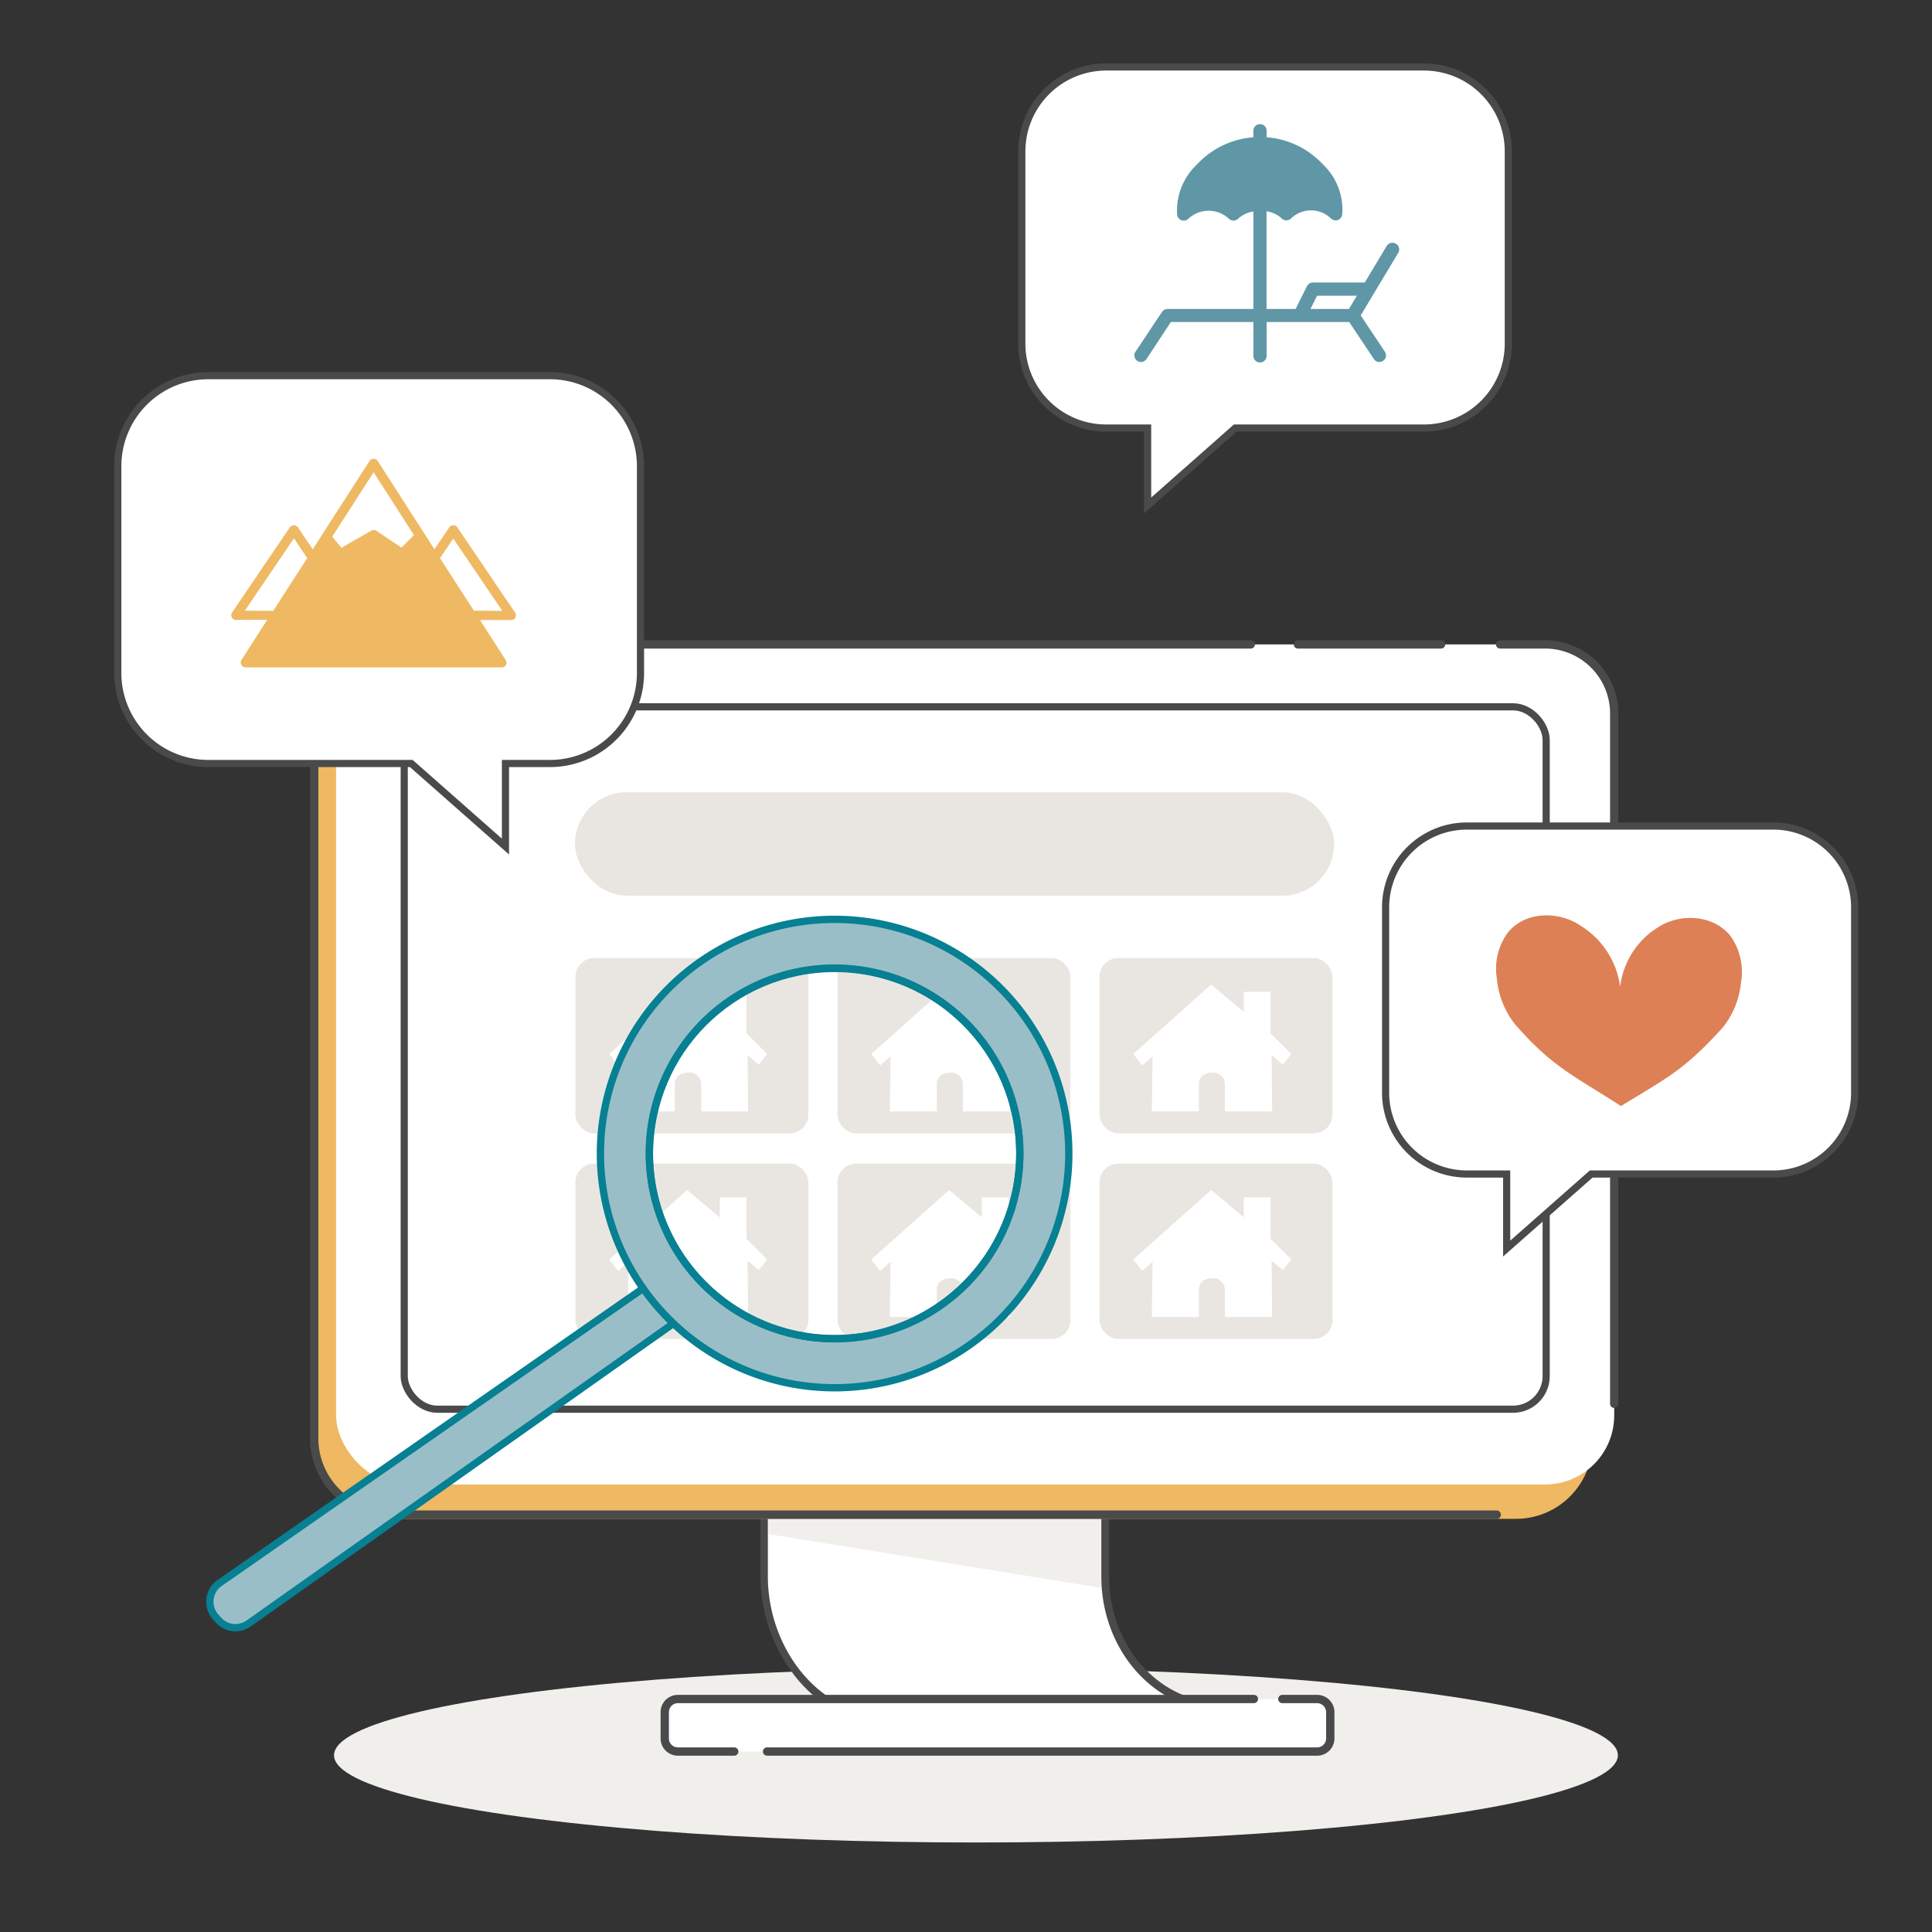
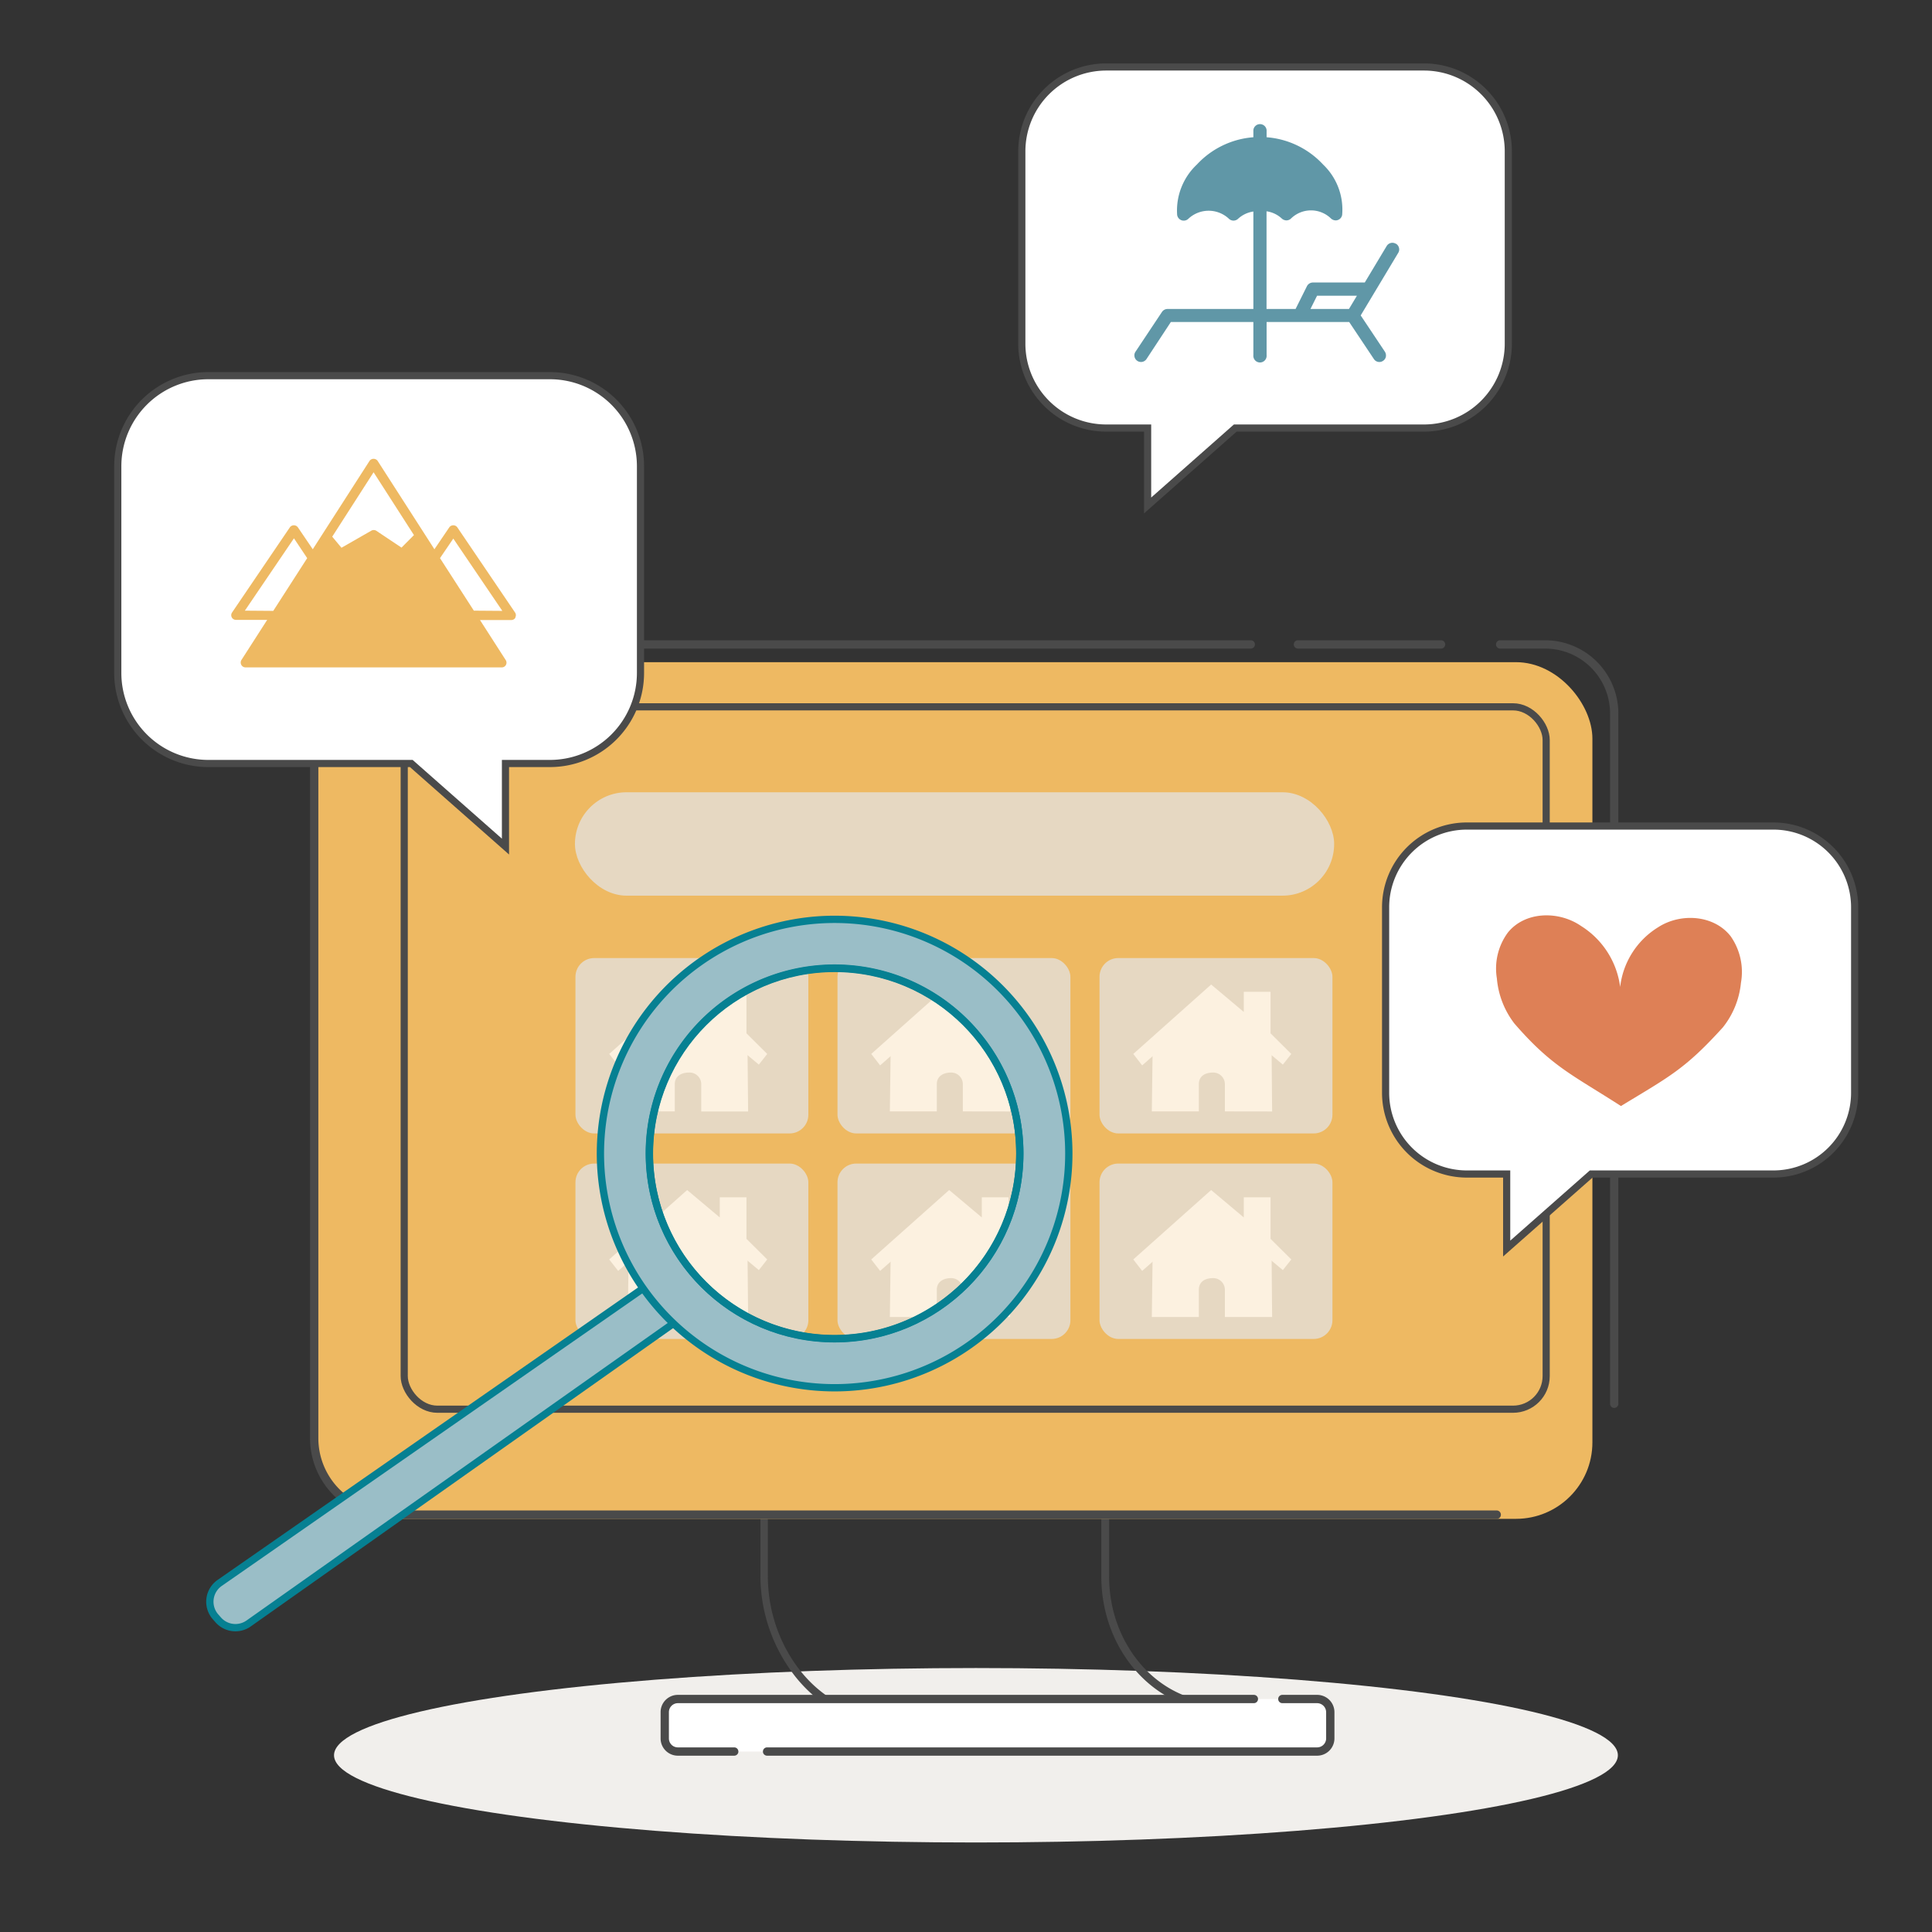
<svg xmlns="http://www.w3.org/2000/svg" id="illustrations" viewBox="0 0 270 270">
  <rect x="0" y="0" width="270" height="270" fill="#333333" stroke="none" />
  <defs>
    <style>.cls-1{fill:none}.cls-1,.cls-6{stroke:#4a4a4a}.cls-1,.cls-10,.cls-6{stroke-miterlimit:10}.cls-1{stroke-width:1px}.cls-2{fill:#f1efec}.cls-3,.cls-6,.cls-9{fill:#fff}.cls-4{fill:#4a4a4a}.cls-5{fill:#eeb962}.cls-8{fill:#e4e0da}.cls-9{fill-rule:evenodd}.cls-10{fill:#9abec7;stroke:#068092;stroke-width:1.02px}</style>
  </defs>
  <g id="step2">
    <path d="M190.71 208.24H86.07" class="cls-1" />
    <ellipse cx="136.39" cy="245.3" class="cls-2" rx="89.71" ry="12.19" />
-     <path d="M154.43 203.05v17.27c0 10 7.29 18.19 16.2 18.19L123 240c-8.91 0-16.2-9.71-16.2-19.72v-17.23Z" class="cls-3" />
    <path d="M123 240.62c-4.39 0-8.59-2.24-11.84-6.3a22.88 22.88 0 0 1-4.89-14v-17.85H155v17.85c0 9.71 7 17.61 15.68 17.61v1.16Zm-15.69-37v16.69c0 10.2 7.33 19.14 15.68 19.14l42.27-1.36c-6.59-2.51-11.35-9.53-11.35-17.78v-16.68Z" class="cls-4" />
-     <path d="m153.87 221.9-46.48-7.51V212l46.48.07z" class="cls-2" />
    <rect width="178.62" height="119.72" x="43.91" y="92.54" class="cls-5" rx="10.68" transform="rotate(180 133.225 152.4)" />
-     <rect width="178.62" height="117.4" x="46.97" y="90.06" class="cls-3" rx="9.66" transform="rotate(180 136.28 148.76)" />
    <path d="M225.59 196.76a.58.58 0 0 1-.58-.58V99.72a9.08 9.08 0 0 0-9.07-9.08h-6.29a.58.58 0 0 1 0-1.16h6.29a10.24 10.24 0 0 1 10.23 10.24v96.46a.58.58 0 0 1-.58.58M209.17 212.27H54.59A11.27 11.27 0 0 1 43.33 201V100.74a11.27 11.27 0 0 1 11.26-11.26H174.8a.58.58 0 0 1 0 1.16H54.59a10.11 10.11 0 0 0-10.1 10.1V201a10.1 10.1 0 0 0 10.1 10.09h154.58a.59.59 0 0 1 .58.59.58.58 0 0 1-.58.59M201.39 90.64h-20a.58.58 0 0 1 0-1.16h20a.58.58 0 1 1 0 1.16" class="cls-4" />
    <rect width="159.59" height="98.16" x="56.48" y="98.77" class="cls-1" rx="4.63" transform="rotate(180 136.28 147.855)" />
    <rect width="93.01" height="7.34" x="92.9" y="237.44" class="cls-3" rx="1.83" transform="rotate(180 139.405 241.11)" />
    <path d="M184.07 244.2a1.26 1.26 0 0 0 1.26-1.26v-3.66a1.27 1.27 0 0 0-1.26-1.26h-4.86a.58.58 0 1 1 0-1.16h4.86a2.42 2.42 0 0 1 2.42 2.42v3.66a2.42 2.42 0 0 1-2.42 2.42H107.2a.58.58 0 1 1 0-1.16Z" class="cls-4" />
    <path d="M102.61 245.36h-7.88a2.41 2.41 0 0 1-2.41-2.42v-3.66a2.41 2.41 0 0 1 2.41-2.42h80.5a.58.58 0 0 1 0 1.16h-80.5a1.26 1.26 0 0 0-1.25 1.26v3.66a1.25 1.25 0 0 0 1.25 1.26h7.88a.58.58 0 0 1 0 1.16" class="cls-4" />
    <path d="M76.85 52.5H29.12a12.66 12.66 0 0 0-12.66 12.67V94a12.66 12.66 0 0 0 12.66 12.7h28.36l13.16 11.61V106.7h6.21A12.66 12.66 0 0 0 89.51 94V65.17A12.66 12.66 0 0 0 76.85 52.5Z" class="cls-6" />
    <path d="M66.22 85.34 61.49 78l1.86-2.73 6.85 10.1Zm-32 0 6.86-10.11L42.93 78l-4.74 7.37ZM52.21 66l5.64 8.78-1.74 1.75-3.53-2.36a.68.68 0 0 0-.7 0l-4.16 2.38L46.43 75ZM72 86.31a.66.66 0 0 0 0-.68l-8.1-11.95a.7.7 0 0 0-.55-.27.69.69 0 0 0-.55.27l-2.09 3.08-1.45-2.26-6.49-10.1a.7.7 0 0 0-1.12 0l-6.6 10.27-1.34 2.09-2.09-3.08a.7.7 0 0 0-.55-.27.69.69 0 0 0-.55.27l-8.11 11.95a.66.66 0 0 0 .55 1h4.38l-3.61 5.62a.69.69 0 0 0 0 .68.67.67 0 0 0 .59.34h35.81a.66.66 0 0 0 .56-1l-3.61-5.62h4.38a.65.65 0 0 0 .58-.35Z" class="cls-5" />
    <path d="M205 115.44h42.83a11.36 11.36 0 0 1 11.36 11.37v25.9a11.36 11.36 0 0 1-11.36 11.36h-25.46l-11.81 10.42v-10.42H205a11.36 11.36 0 0 1-11.36-11.36v-25.9A11.36 11.36 0 0 1 205 115.44Z" class="cls-6" />
    <g style="opacity:.8">
      <rect width="106.1" height="14.45" x="80.35" y="110.72" class="cls-8" rx="7.22" />
      <rect width="32.55" height="24.51" x="80.42" y="133.89" class="cls-8" rx="2.62" />
      <path d="m104.55 155.33-.08-8.5-8.56-6.83-8.06 6.86-.11 8.46h6.56v-3.79c0-1.2 1-1.64 2-1.64a1.63 1.63 0 0 1 1.7 1.65v3.79Z" class="cls-9" />
      <path d="m85.14 147.29 10.89-9.7 4.56 3.83v-2.81h3.73v5.8l2.9 2.88-1.17 1.49-10.02-8.38-9.64 8.49z" class="cls-9" />
      <rect width="32.55" height="24.51" x="117.04" y="133.89" class="cls-8" rx="2.62" />
      <path d="m141.16 155.33-.07-8.5-8.57-6.83-8.05 6.86-.11 8.46h6.56v-3.79c0-1.2 1-1.64 2-1.64a1.63 1.63 0 0 1 1.64 1.64v3.79Z" class="cls-9" />
      <path d="m121.76 147.29 10.89-9.7 4.56 3.83v-2.81h3.73v5.8l2.9 2.88-1.17 1.49-10.02-8.38-9.65 8.49z" class="cls-9" />
      <rect width="32.55" height="24.51" x="153.66" y="133.89" class="cls-8" rx="2.62" />
      <path d="m177.78 155.33-.07-8.5-8.57-6.83-8.06 6.86-.11 8.46h6.57v-3.79c0-1.2.94-1.64 2-1.64a1.63 1.63 0 0 1 1.64 1.64v3.79Z" class="cls-9" />
      <path d="m158.38 147.29 10.88-9.7 4.56 3.83v-2.81h3.74v5.8l2.9 2.88-1.18 1.49-10.02-8.38-9.64 8.49z" class="cls-9" />
      <rect width="32.55" height="24.51" x="80.42" y="162.61" class="cls-8" rx="2.62" />
      <path d="m104.55 184.05-.08-8.5-8.56-6.82-8.06 6.86-.11 8.46h6.56v-3.79c0-1.2 1-1.64 2-1.64a1.63 1.63 0 0 1 1.7 1.64v3.79Z" class="cls-9" />
      <path d="m85.14 176.01 10.89-9.7 4.56 3.83v-2.81h3.73v5.8l2.9 2.88-1.17 1.49-10.02-8.38-9.64 8.49z" class="cls-9" />
      <rect width="32.55" height="24.51" x="117.04" y="162.61" class="cls-8" rx="2.62" />
      <path d="m141.16 184.05-.07-8.5-8.57-6.82-8.05 6.86-.11 8.46h6.56v-3.79c0-1.2 1-1.64 2-1.64a1.63 1.63 0 0 1 1.64 1.64v3.79Z" class="cls-9" />
      <path d="m121.76 176.01 10.89-9.7 4.56 3.83v-2.81h3.73v5.8l2.9 2.88-1.17 1.49-10.02-8.38-9.65 8.49z" class="cls-9" />
      <rect width="32.55" height="24.51" x="153.66" y="162.61" class="cls-8" rx="2.62" />
      <path d="m177.78 184.05-.07-8.5-8.57-6.82-8.06 6.86-.11 8.46h6.57v-3.79c0-1.2.94-1.64 2-1.64a1.63 1.63 0 0 1 1.64 1.64v3.79Z" class="cls-9" />
      <path d="m158.38 176.01 10.88-9.7 4.56 3.83v-2.81h3.74v5.8l2.9 2.88-1.18 1.49-10.02-8.38-9.64 8.49z" class="cls-9" />
    </g>
    <path d="m92.53 178.21-61.82 43a3.2 3.2 0 0 0-.6 4.73l.36.41a3.2 3.2 0 0 0 4.28.53l61.46-43.41a3.2 3.2 0 0 0 .71-4.55 3.21 3.21 0 0 0-4.39-.71Z" class="cls-10" />
    <path d="M119.05 128.57a32.73 32.73 0 1 0 30.23 35.06 32.74 32.74 0 0 0-30.23-35.06ZM114.73 187a25.89 25.89 0 1 1 27.72-23.91A25.88 25.88 0 0 1 114.73 187Z" class="cls-10" />
    <circle cx="116.64" cy="161.22" r="25.88" style="fill:none;stroke-miterlimit:10;stroke:#068092;stroke-width:1.02px" />
    <path d="M154.6 9.36H199a11.79 11.79 0 0 1 11.79 11.8V48A11.79 11.79 0 0 1 199 59.82h-26.37l-12.25 10.82V59.82h-5.78A11.79 11.79 0 0 1 142.8 48V21.16a11.8 11.8 0 0 1 11.8-11.8Z" class="cls-6" />
    <path d="M184.06 41.33h5.57l-1.11 1.85h-5.38Zm11-7.27a.93.93 0 0 0-1.27.32l-3.06 5.1h-7.25a.94.94 0 0 0-.83.51l-1.59 3.19H177V29.53a3.91 3.91 0 0 1 2.12 1 1 1 0 0 0 .66.27.93.93 0 0 0 .65-.27 4 4 0 0 1 5.57 0 1 1 0 0 0 .66.27.84.84 0 0 0 .35-.07.91.91 0 0 0 .57-.85 8.69 8.69 0 0 0-2.67-6.88 12 12 0 0 0-7.9-3.82v-1a.93.93 0 0 0-1.85 0v1a12 12 0 0 0-7.9 3.82 8.82 8.82 0 0 0-2.76 6.91.93.93 0 0 0 1.59.65 4.14 4.14 0 0 1 5.64 0 .93.93 0 0 0 1.31 0 4 4 0 0 1 2.12-1v13.62h-12a.94.94 0 0 0-.77.41l-3.7 5.56a.89.89 0 0 0-.14.69.91.91 0 0 0 .39.59.92.92 0 0 0 .7.14.93.93 0 0 0 .59-.4l3.4-5.17h11.53v4.63a.93.93 0 1 0 1.85 0V45h11.54l3.45 5.17a.89.89 0 0 0 .58.4.9.9 0 0 0 .7-.14.89.89 0 0 0 .4-.59 1 1 0 0 0-.14-.69l-3.38-5.07 5.25-8.75a.9.9 0 0 0 .1-.7.93.93 0 0 0-.42-.57Z" style="fill:#6097a7" />
    <path d="M241.86 130.84c-2.34-3-7-3.29-10.14-1.25a11.31 11.31 0 0 0-5.3 8.34 11.84 11.84 0 0 0-5.46-8.52c-3.13-2.16-7.82-2.06-10.22.9a8.47 8.47 0 0 0-1.55 6.42 12 12 0 0 0 2.45 6.31c5.25 6.06 8.13 7.17 14.89 11.53 6.78-4.12 8.95-5.15 14.25-11a11.82 11.82 0 0 0 2.52-6.22 8.68 8.68 0 0 0-1.44-6.51" style="fill:#de8056" />
  </g>
</svg>